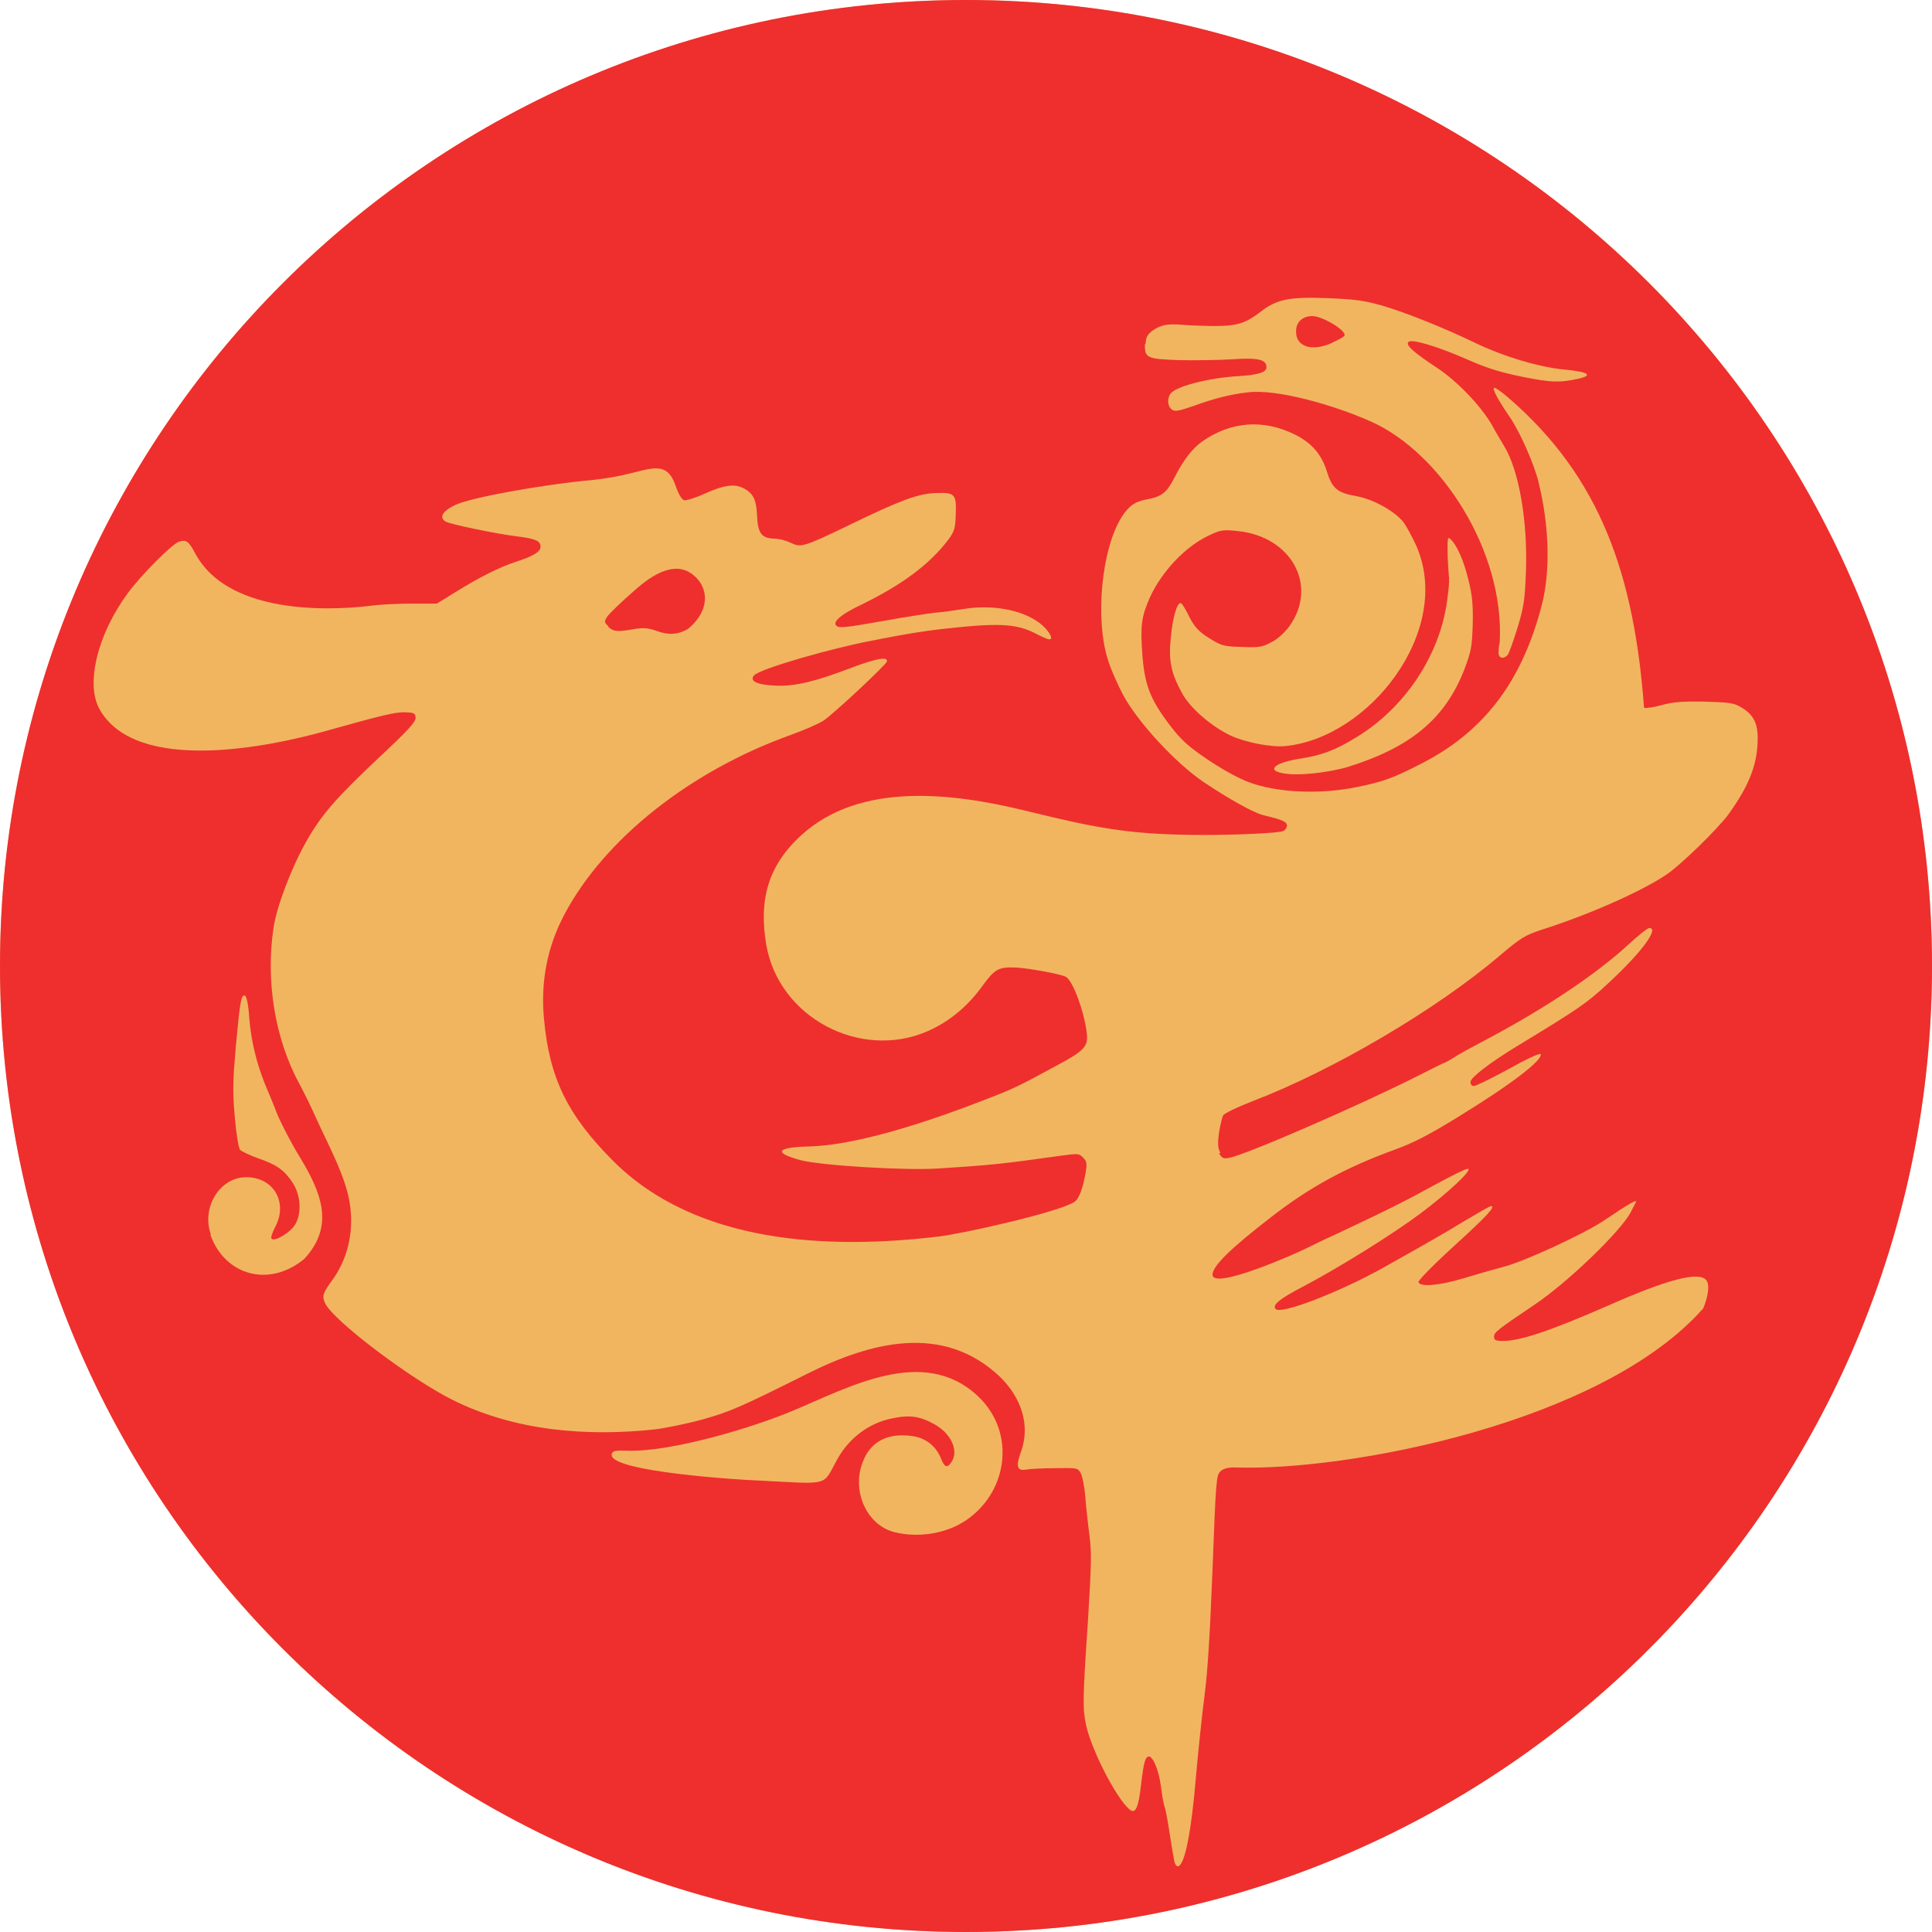
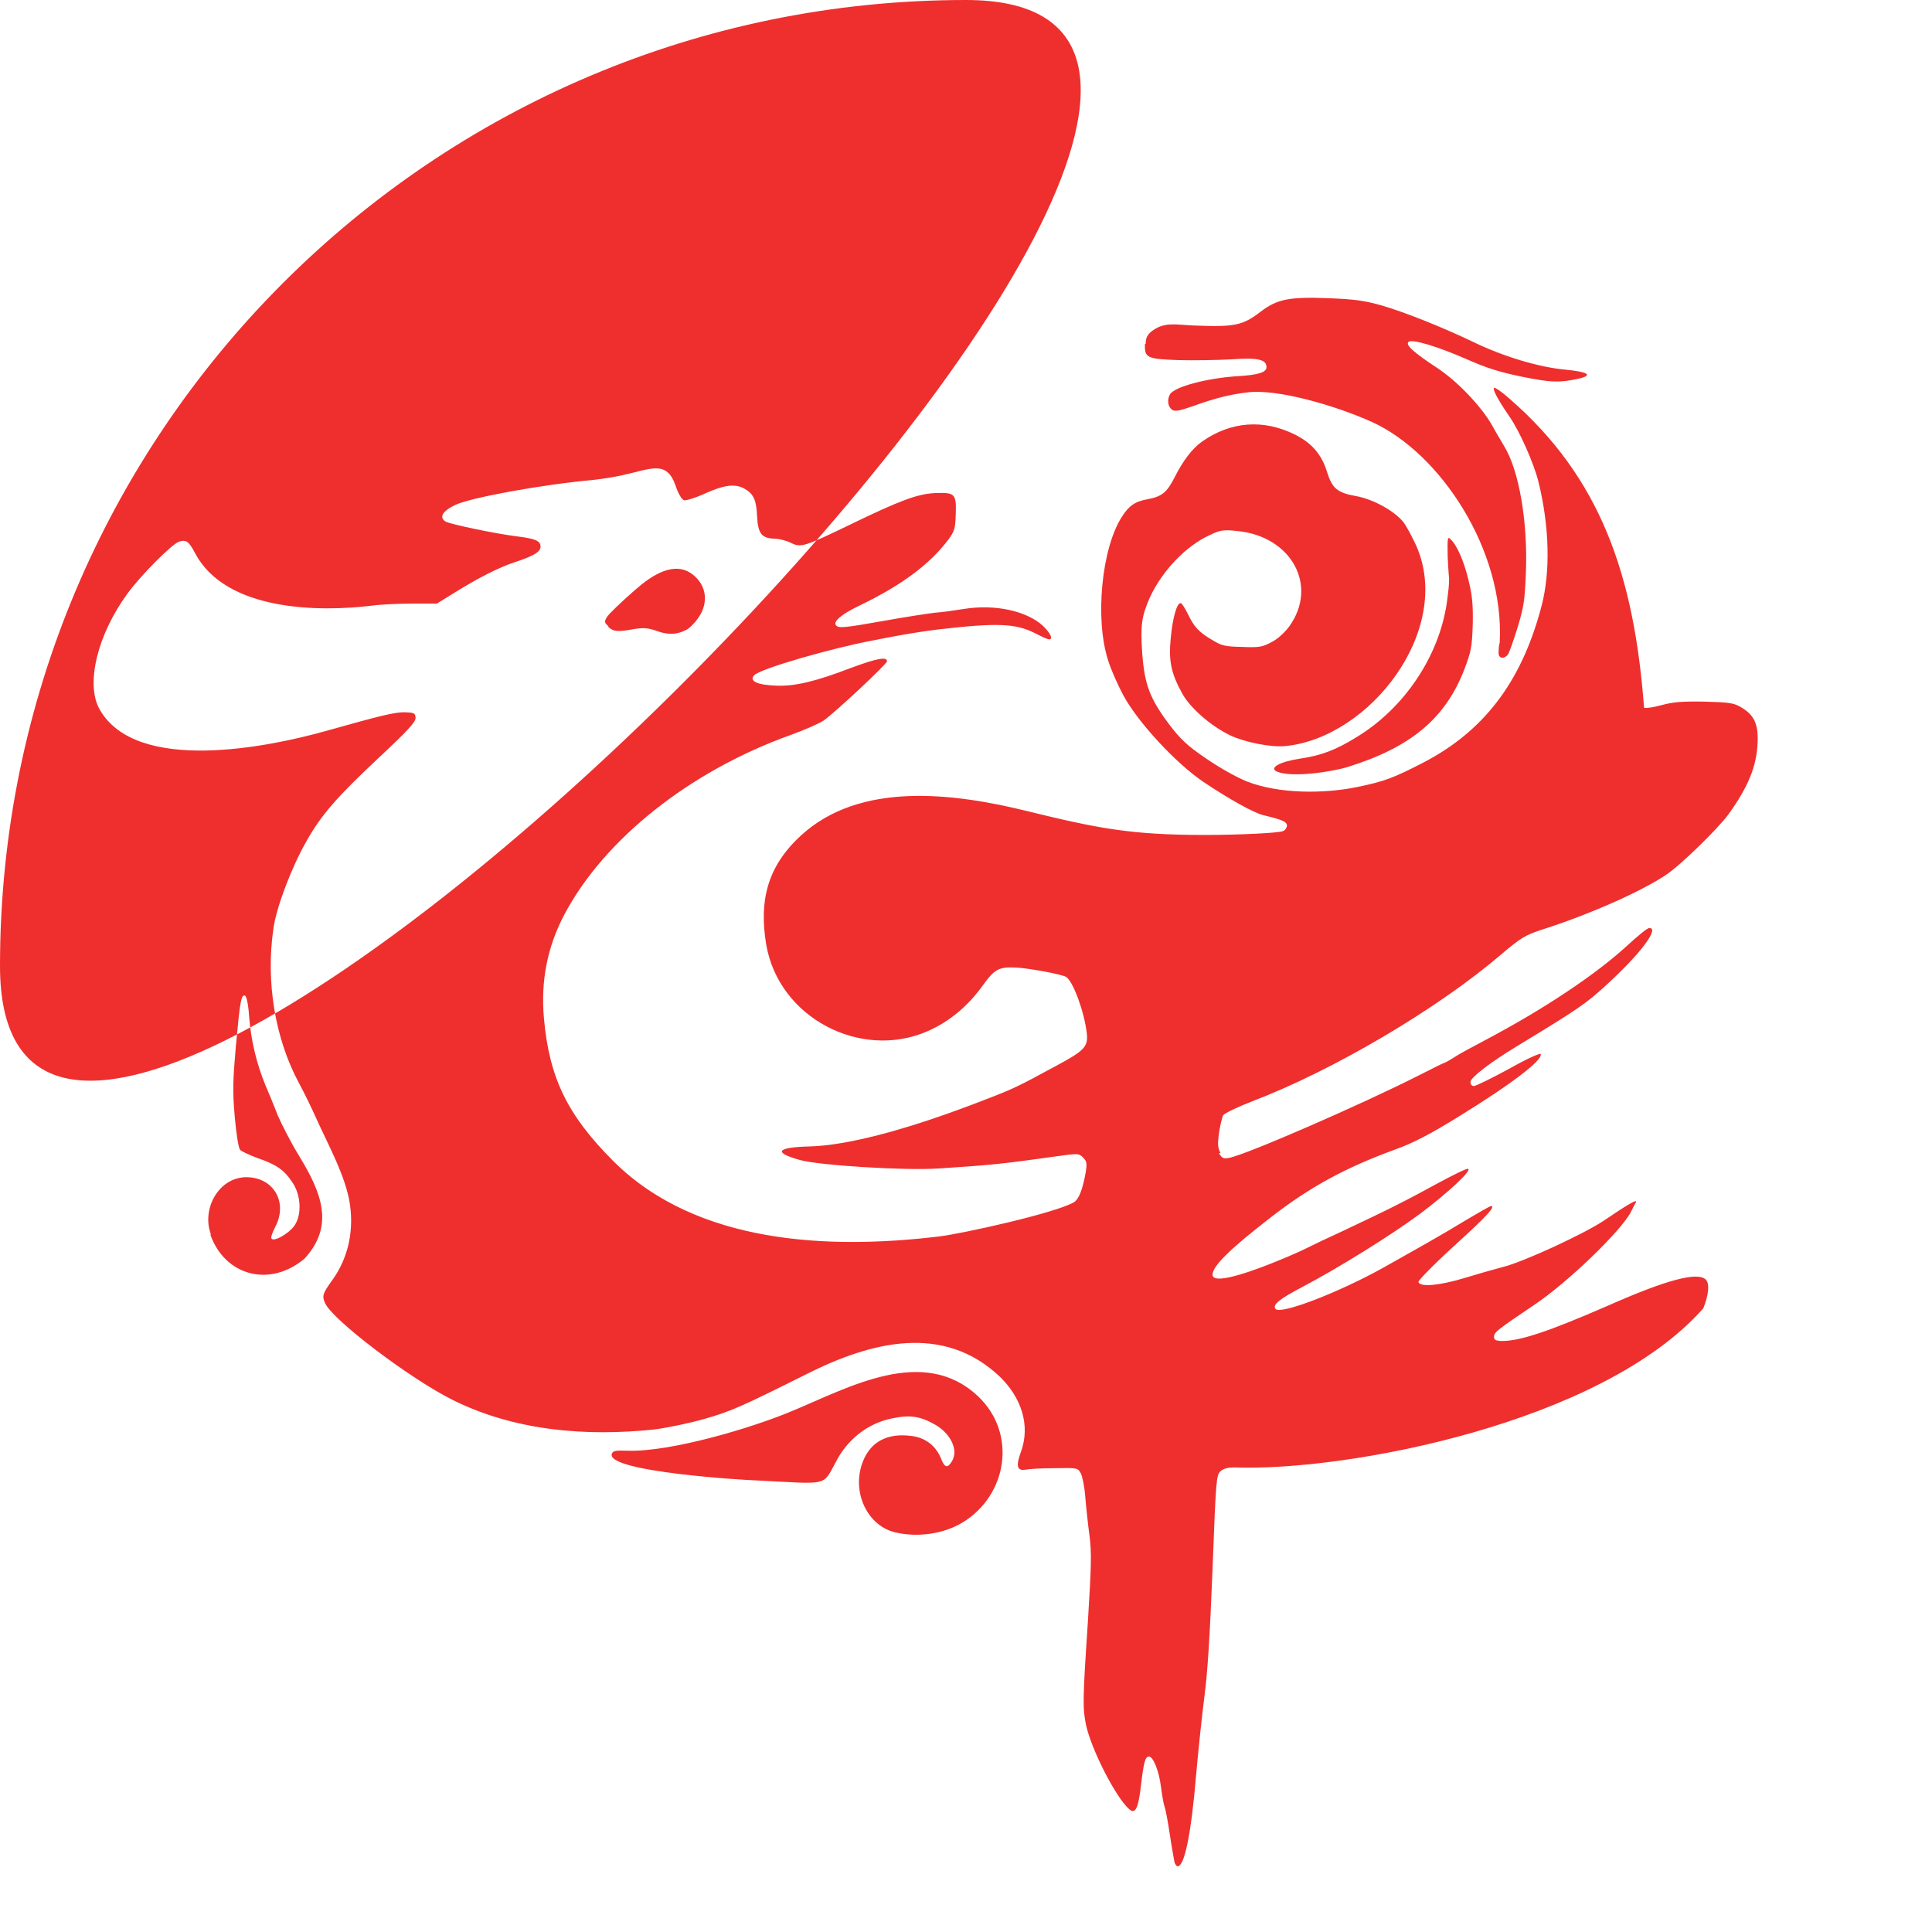
<svg xmlns="http://www.w3.org/2000/svg" id="Layer_2" viewBox="0 0 50.86 50.86">
  <defs>
    <style>.cls-1{fill:#f1b560;}.cls-1,.cls-2{stroke-width:0px;}.cls-2{fill:#ee2f2e;fill-rule:evenodd;}</style>
  </defs>
  <g id="Layer_1-2">
-     <circle class="cls-1" cx="25.43" cy="25.43" r="25.43" />
    <path class="cls-2" d="M35.07,9.02c.16-.07.3-.15.32-.18.08-.12-.55-.51-.84-.52-.25,0-.43.15-.43.39-.02.42.42.56.96.31Z" />
    <path class="cls-2" d="M16.01,16.5c.14.13.25.14.68.06.26-.04.37-.03.6.05.3.11.53.1.78-.03.08-.04.22-.18.31-.31.27-.38.24-.85-.15-1.15-.48-.37-1.08.03-1.5.4-.37.32-.71.65-.75.72-.08.13-.07.15.04.25Z" />
-     <path class="cls-2" d="M25.43,0C11.39,0,0,11.39,0,25.43s11.39,25.43,25.43,25.43,25.43-11.39,25.43-25.43S39.47,0,25.43,0ZM30.16,9.05c0-.15.04-.25.2-.36.32-.22.6-.14,1.09-.12,1.05.04,1.26,0,1.73-.36.44-.34.77-.4,1.8-.36.7.03.92.06,1.39.19.62.18,1.64.59,2.43.97.76.37,1.72.66,2.4.72.62.06.75.15.35.24-.5.11-.72.1-1.47-.05-.58-.12-.92-.22-1.46-.46-.8-.35-1.45-.54-1.54-.46-.09.08.14.28.73.67.54.35,1.17,1.01,1.46,1.51.08.15.23.4.33.57.39.64.62,1.98.57,3.31-.03.73-.05.9-.22,1.46-.11.35-.22.67-.26.72-.1.11-.22.1-.24-.03,0-.06,0-.19.03-.3.13-2.42-1.56-4.98-3.36-5.8-1-.45-2.52-.88-3.28-.78-.45.05-.88.16-1.43.36-.35.12-.47.15-.55.1-.12-.08-.14-.27-.06-.41.12-.2.98-.43,1.82-.48.5-.03.72-.1.72-.23,0-.21-.22-.26-.93-.21-.36.02-.98.03-1.39.02-.83-.03-.89-.06-.88-.42ZM38.15,15.26s-.03-.32-.04-.61c-.01-.49,0-.53.07-.46.17.15.36.58.48,1.09.1.4.12.65.11,1.16-.02.6-.04.7-.22,1.18-.5,1.29-1.4,2.05-3.07,2.57-.42.13-1.48.29-1.87.12-.21-.1.09-.26.62-.34.54-.08.93-.22,1.49-.57,1.25-.76,2.17-2.13,2.37-3.55.04-.29.07-.56.05-.6ZM5.55,32.49c-.25-.68.22-1.51.95-1.5.71.01,1.09.67.74,1.32-.07.14-.12.27-.09.3.07.08.44-.13.59-.33.21-.28.19-.81-.04-1.15-.21-.32-.41-.47-.91-.64-.22-.08-.43-.18-.47-.22-.04-.05-.1-.41-.14-.87-.06-.68-.05-.95.03-1.87.11-1.2.14-1.35.24-1.32.04.02.09.24.11.57.05.62.19,1.2.42,1.77.09.21.24.57.33.81.1.23.35.72.57,1.08.58.95.94,1.83.13,2.7-.93.77-2.09.43-2.47-.63ZM25.32,40.09c-.48.29-1.17.39-1.75.25-.74-.17-1.16-1.07-.86-1.85.2-.53.64-.77,1.27-.69.37.04.65.25.79.59.1.26.18.27.3.06.16-.29-.05-.72-.46-.95-.39-.22-.66-.26-1.13-.16-.6.12-1.12.51-1.43,1.06-.42.75-.14.67-2.18.57-.14,0-3.98-.22-3.76-.71.03-.07.12-.08.4-.07,1.15.04,3.31-.61,4.33-1.04,1.5-.62,3.47-1.75,4.91-.39,1.03.98.77,2.6-.41,3.32ZM32.09,30.36c.08.13.12.15.27.12.44-.08,3.47-1.4,4.97-2.16.36-.18.67-.34.69-.34.02,0,.14-.07.27-.15.13-.09.51-.29.83-.46,1.53-.81,2.88-1.71,3.72-2.48.28-.26.54-.47.58-.46.27,0-.22.66-1.1,1.47-.56.52-.77.66-2.4,1.65-.69.42-1.2.81-1.21.93,0,.06.03.11.09.11.05,0,.46-.2.92-.45.46-.26.83-.43.84-.39.05.16-.77.79-2.17,1.65-.76.47-1.19.69-1.66.86-1.29.47-2.24.98-3.28,1.79-1.06.82-1.52,1.27-1.53,1.5-.02.44,2.28-.59,2.41-.66.24-.12.68-.33.99-.47,1.34-.63,1.76-.85,2.49-1.25.43-.23.8-.42.84-.4.1.04-.52.62-1.25,1.17-.75.56-2.15,1.43-3.08,1.92-.65.34-.83.49-.74.6.14.15,1.65-.43,2.82-1.08.96-.54,1.57-.88,2.19-1.26.34-.2.63-.37.66-.37.13,0-.08.24-.95,1.03-.55.5-.97.93-.96.97.04.14.56.09,1.19-.1.33-.1.78-.23,1.01-.29.55-.13,2.16-.88,2.67-1.22.65-.44.92-.6.85-.48-.03.05-.09.17-.13.25-.26.5-1.67,1.86-2.54,2.44-.98.66-1.05.72-1.06.83,0,.09.03.11.17.12.47.02,1.25-.24,2.81-.92,1.58-.7,2.39-.91,2.6-.69.1.11.07.4-.07.75-2.67,3.03-9.4,4.3-12.35,4.19-.17,0-.28.03-.36.1-.11.11-.12.19-.21,2.58-.07,1.77-.13,2.71-.21,3.32-.06.46-.16,1.4-.22,2.07-.13,1.58-.31,2.44-.49,2.43-.03,0-.06-.05-.08-.1-.01-.06-.07-.37-.12-.71-.05-.33-.11-.67-.14-.75-.03-.08-.07-.32-.1-.55-.05-.4-.2-.77-.31-.78-.1,0-.14.14-.21.73-.07.63-.15.8-.31.66-.35-.3-1-1.57-1.14-2.22-.09-.44-.09-.65.05-2.74.09-1.47.1-1.79.04-2.25-.04-.3-.09-.76-.11-1.02-.02-.27-.08-.55-.12-.62-.08-.14-.09-.14-.69-.13-.33,0-.68.02-.77.04-.22.03-.25-.1-.11-.48.25-.7,0-1.42-.55-1.96-1.5-1.43-3.42-.92-5.09-.08-1.78.89-2.02.99-2.72,1.19-.39.11-.97.23-1.29.27-1.8.19-3.68.04-5.32-.78-1.12-.56-3.14-2.09-3.35-2.54-.09-.19-.06-.27.18-.6.38-.52.59-1.22.47-2.02-.11-.73-.58-1.57-.89-2.26-.11-.25-.31-.66-.44-.9-.64-1.18-.89-2.69-.68-4.1.08-.56.48-1.61.87-2.29.39-.69.79-1.15,1.91-2.2.78-.73.97-.94.96-1.05-.01-.12-.04-.13-.29-.14-.27,0-.6.08-2.06.49-1.49.42-5,1.15-5.97-.57-.37-.66-.06-1.96.74-3.05.36-.49,1.16-1.29,1.35-1.36.19-.06.26-.02.44.33.82,1.49,3.22,1.53,4.67,1.35.22-.03.69-.05,1.04-.05h.64s.42-.26.42-.26c.69-.43,1.21-.69,1.63-.83.49-.16.68-.27.68-.41,0-.15-.13-.21-.62-.27-.57-.07-1.76-.32-1.88-.39-.18-.11-.08-.28.26-.44.41-.19,2.24-.53,3.66-.66.19-.02.5-.07.69-.11.8-.17,1.21-.43,1.45.28.07.21.16.35.22.37.05.01.29-.06.53-.17.53-.24.81-.27,1.05-.14.25.14.32.3.34.72.02.46.12.59.45.6.14,0,.34.06.44.11.26.13.34.11,1.56-.48,1.32-.64,1.78-.81,2.24-.83.52-.02.56.02.54.56-.01.38-.04.45-.19.66-.49.65-1.22,1.2-2.34,1.74-.46.22-.69.41-.63.51.06.1.21.08,1.29-.11.55-.1,1.15-.19,1.32-.21.17-.01.52-.06.77-.1.81-.13,1.64.05,2.07.44.2.19.29.37.16.36-.03,0-.19-.07-.36-.16-.52-.26-.99-.28-2.55-.1-.74.09-1.52.25-1.72.29-1.03.19-2.97.74-3.13.92-.13.15.08.25.58.27.5.02,1.04-.11,1.98-.47.67-.25.95-.3.94-.17,0,.07-1.39,1.37-1.67,1.56-.12.08-.51.25-.87.38-2.65.95-4.9,2.74-5.95,4.72-.45.85-.63,1.76-.54,2.74.14,1.57.62,2.55,1.83,3.76,2.19,2.18,5.66,2.33,8.57,1.98.65-.08,3.07-.62,3.55-.9.13-.08.23-.33.31-.78.04-.25.03-.3-.07-.4-.11-.11-.13-.11-.7-.03-1.42.2-1.71.23-3.1.32-.88.06-3.12-.08-3.64-.22-.73-.2-.63-.34.25-.36,1.03-.03,2.64-.46,4.66-1.25.73-.28.84-.34,1.82-.87.75-.4.85-.51.81-.86-.06-.54-.35-1.35-.54-1.48-.1-.07-1.02-.24-1.34-.25-.44-.02-.55.05-.85.46-.39.55-.89.97-1.47,1.22-1.75.76-3.91-.35-4.24-2.29-.19-1.15.03-2.05.91-2.86,1.56-1.44,4.02-1.12,5.91-.66,1.92.47,2.77.64,4.74.64.87,0,1.92-.05,2.04-.1.06-.02.1-.08.11-.14,0-.11-.12-.16-.62-.28-.25-.06-.9-.42-1.57-.87-.73-.49-1.74-1.58-2.12-2.29-.15-.28-.33-.69-.4-.92-.35-1.09-.17-2.94.36-3.77.19-.3.35-.41.69-.47.37-.07.5-.18.7-.57.22-.44.47-.77.73-.95.76-.53,1.61-.59,2.44-.18.44.22.7.52.84.97.14.45.27.56.77.65.45.08,1.01.39,1.25.69.08.11.23.39.34.63.96,2.22-1.23,5.04-3.45,5.26-.37.04-1.07-.1-1.45-.28-.52-.25-1.05-.72-1.26-1.09-.3-.54-.37-.87-.31-1.47.05-.55.17-.96.27-.92.03.01.11.14.18.28.16.34.29.48.63.68.26.16.34.18.8.19.46.02.54,0,.78-.13.16-.08.35-.26.46-.41.77-1.07.06-2.37-1.36-2.51-.36-.04-.45-.03-.72.1-.63.28-1.27.95-1.59,1.65-.22.5-.25.73-.2,1.47.06.82.2,1.19.71,1.87.29.38.46.55.96.89.38.26.79.49,1.08.61.84.33,2.02.33,2.9.15.73-.15.96-.24,1.74-.64,1.74-.9,2.64-2.3,3.12-4.12.24-.91.21-2.1-.08-3.28-.12-.48-.49-1.32-.76-1.71-.31-.45-.45-.72-.41-.76.02-.02.2.1.39.27,2.42,2.09,3.3,4.67,3.56,8.15.05.02.26-.01.47-.07.29-.08.54-.1,1.11-.09.65.02.77.03.96.14.35.2.47.44.45.92-.02.64-.25,1.19-.77,1.91-.28.38-1.25,1.33-1.64,1.59-.64.43-2,1.04-3.29,1.45-.42.14-.54.21-1.08.67-1.68,1.43-4.4,3.03-6.52,3.84-.39.15-.74.32-.77.37-.03.06-.08.27-.11.47-.04.29-.03.4.04.52Z" />
+     <path class="cls-2" d="M25.43,0C11.39,0,0,11.39,0,25.43S39.47,0,25.43,0ZM30.16,9.05c0-.15.04-.25.2-.36.32-.22.6-.14,1.09-.12,1.05.04,1.26,0,1.73-.36.44-.34.77-.4,1.8-.36.7.03.92.06,1.39.19.62.18,1.64.59,2.43.97.76.37,1.72.66,2.4.72.62.06.75.15.35.24-.5.11-.72.1-1.47-.05-.58-.12-.92-.22-1.46-.46-.8-.35-1.45-.54-1.54-.46-.09.08.14.28.73.67.54.35,1.17,1.01,1.46,1.51.08.15.23.4.33.57.39.64.62,1.98.57,3.31-.03.73-.05.9-.22,1.46-.11.35-.22.67-.26.72-.1.11-.22.1-.24-.03,0-.06,0-.19.03-.3.13-2.42-1.56-4.98-3.36-5.8-1-.45-2.52-.88-3.28-.78-.45.05-.88.16-1.43.36-.35.12-.47.15-.55.1-.12-.08-.14-.27-.06-.41.12-.2.98-.43,1.82-.48.5-.03.72-.1.72-.23,0-.21-.22-.26-.93-.21-.36.02-.98.03-1.39.02-.83-.03-.89-.06-.88-.42ZM38.15,15.26s-.03-.32-.04-.61c-.01-.49,0-.53.07-.46.17.15.36.58.48,1.09.1.4.12.65.11,1.16-.02.6-.04.7-.22,1.18-.5,1.29-1.4,2.05-3.07,2.57-.42.13-1.48.29-1.87.12-.21-.1.09-.26.62-.34.54-.08.93-.22,1.49-.57,1.25-.76,2.17-2.13,2.37-3.55.04-.29.07-.56.05-.6ZM5.55,32.49c-.25-.68.22-1.51.95-1.5.71.01,1.09.67.74,1.32-.07.14-.12.27-.09.3.07.08.44-.13.59-.33.21-.28.19-.81-.04-1.15-.21-.32-.41-.47-.91-.64-.22-.08-.43-.18-.47-.22-.04-.05-.1-.41-.14-.87-.06-.68-.05-.95.03-1.87.11-1.2.14-1.35.24-1.32.04.02.09.24.11.57.05.62.19,1.2.42,1.77.09.21.24.57.33.81.1.23.35.72.57,1.08.58.95.94,1.83.13,2.7-.93.77-2.09.43-2.47-.63ZM25.32,40.09c-.48.29-1.17.39-1.75.25-.74-.17-1.16-1.07-.86-1.85.2-.53.64-.77,1.27-.69.37.04.65.25.79.59.1.26.18.27.3.06.16-.29-.05-.72-.46-.95-.39-.22-.66-.26-1.13-.16-.6.12-1.12.51-1.43,1.06-.42.75-.14.67-2.18.57-.14,0-3.98-.22-3.76-.71.03-.07.12-.08.4-.07,1.15.04,3.31-.61,4.33-1.04,1.5-.62,3.47-1.75,4.91-.39,1.03.98.77,2.6-.41,3.32ZM32.09,30.36c.08.13.12.15.27.12.44-.08,3.47-1.4,4.97-2.16.36-.18.67-.34.69-.34.02,0,.14-.07.27-.15.13-.09.51-.29.83-.46,1.53-.81,2.88-1.71,3.72-2.48.28-.26.54-.47.58-.46.27,0-.22.66-1.1,1.47-.56.52-.77.66-2.4,1.65-.69.42-1.2.81-1.21.93,0,.06.03.11.09.11.05,0,.46-.2.92-.45.46-.26.83-.43.84-.39.05.16-.77.79-2.17,1.65-.76.47-1.19.69-1.66.86-1.29.47-2.24.98-3.28,1.79-1.06.82-1.52,1.27-1.53,1.5-.02.44,2.28-.59,2.41-.66.24-.12.68-.33.99-.47,1.34-.63,1.76-.85,2.49-1.25.43-.23.8-.42.84-.4.1.04-.52.62-1.25,1.17-.75.56-2.15,1.43-3.08,1.92-.65.34-.83.49-.74.6.14.15,1.65-.43,2.82-1.08.96-.54,1.57-.88,2.19-1.26.34-.2.63-.37.66-.37.13,0-.08.24-.95,1.03-.55.5-.97.93-.96.97.04.14.56.09,1.19-.1.33-.1.78-.23,1.01-.29.55-.13,2.16-.88,2.67-1.22.65-.44.92-.6.85-.48-.03.05-.09.17-.13.25-.26.5-1.67,1.86-2.54,2.44-.98.66-1.05.72-1.06.83,0,.09.03.11.17.12.47.02,1.25-.24,2.81-.92,1.58-.7,2.39-.91,2.6-.69.1.11.07.4-.07.75-2.67,3.03-9.4,4.3-12.35,4.19-.17,0-.28.03-.36.1-.11.11-.12.19-.21,2.58-.07,1.77-.13,2.71-.21,3.32-.06.46-.16,1.4-.22,2.07-.13,1.58-.31,2.44-.49,2.43-.03,0-.06-.05-.08-.1-.01-.06-.07-.37-.12-.71-.05-.33-.11-.67-.14-.75-.03-.08-.07-.32-.1-.55-.05-.4-.2-.77-.31-.78-.1,0-.14.14-.21.73-.07.63-.15.8-.31.66-.35-.3-1-1.57-1.14-2.22-.09-.44-.09-.65.05-2.74.09-1.47.1-1.79.04-2.25-.04-.3-.09-.76-.11-1.02-.02-.27-.08-.55-.12-.62-.08-.14-.09-.14-.69-.13-.33,0-.68.02-.77.04-.22.03-.25-.1-.11-.48.25-.7,0-1.42-.55-1.96-1.5-1.43-3.42-.92-5.09-.08-1.78.89-2.02.99-2.72,1.19-.39.11-.97.23-1.29.27-1.8.19-3.68.04-5.32-.78-1.12-.56-3.14-2.09-3.35-2.54-.09-.19-.06-.27.18-.6.38-.52.59-1.22.47-2.02-.11-.73-.58-1.57-.89-2.26-.11-.25-.31-.66-.44-.9-.64-1.18-.89-2.69-.68-4.1.08-.56.48-1.61.87-2.29.39-.69.79-1.15,1.91-2.2.78-.73.97-.94.96-1.05-.01-.12-.04-.13-.29-.14-.27,0-.6.08-2.06.49-1.49.42-5,1.15-5.97-.57-.37-.66-.06-1.96.74-3.05.36-.49,1.16-1.29,1.35-1.36.19-.06.26-.02.44.33.82,1.49,3.22,1.53,4.67,1.35.22-.03.69-.05,1.04-.05h.64s.42-.26.42-.26c.69-.43,1.21-.69,1.63-.83.49-.16.68-.27.68-.41,0-.15-.13-.21-.62-.27-.57-.07-1.76-.32-1.88-.39-.18-.11-.08-.28.26-.44.41-.19,2.24-.53,3.66-.66.19-.02.5-.07.69-.11.8-.17,1.21-.43,1.45.28.07.21.16.35.22.37.05.01.29-.06.53-.17.53-.24.81-.27,1.05-.14.25.14.32.3.34.72.02.46.12.59.45.6.14,0,.34.06.44.11.26.13.34.11,1.56-.48,1.32-.64,1.78-.81,2.24-.83.52-.02.56.02.54.56-.01.38-.04.45-.19.66-.49.65-1.22,1.2-2.34,1.74-.46.22-.69.41-.63.51.06.1.21.08,1.29-.11.55-.1,1.15-.19,1.32-.21.17-.01.52-.06.77-.1.81-.13,1.64.05,2.07.44.2.19.29.37.16.36-.03,0-.19-.07-.36-.16-.52-.26-.99-.28-2.55-.1-.74.09-1.52.25-1.72.29-1.03.19-2.97.74-3.13.92-.13.15.08.25.58.27.5.02,1.04-.11,1.98-.47.67-.25.95-.3.94-.17,0,.07-1.39,1.37-1.67,1.56-.12.08-.51.25-.87.38-2.65.95-4.9,2.74-5.95,4.72-.45.85-.63,1.76-.54,2.74.14,1.57.62,2.55,1.83,3.76,2.19,2.18,5.66,2.33,8.57,1.98.65-.08,3.07-.62,3.55-.9.13-.08.23-.33.31-.78.04-.25.03-.3-.07-.4-.11-.11-.13-.11-.7-.03-1.42.2-1.71.23-3.1.32-.88.06-3.12-.08-3.64-.22-.73-.2-.63-.34.25-.36,1.03-.03,2.64-.46,4.66-1.25.73-.28.84-.34,1.82-.87.75-.4.85-.51.81-.86-.06-.54-.35-1.35-.54-1.48-.1-.07-1.02-.24-1.34-.25-.44-.02-.55.05-.85.46-.39.55-.89.97-1.47,1.22-1.75.76-3.91-.35-4.24-2.29-.19-1.15.03-2.05.91-2.86,1.56-1.44,4.02-1.12,5.91-.66,1.92.47,2.77.64,4.74.64.87,0,1.92-.05,2.04-.1.06-.02.1-.08.11-.14,0-.11-.12-.16-.62-.28-.25-.06-.9-.42-1.57-.87-.73-.49-1.74-1.58-2.12-2.29-.15-.28-.33-.69-.4-.92-.35-1.09-.17-2.94.36-3.77.19-.3.35-.41.69-.47.37-.07.5-.18.7-.57.22-.44.47-.77.73-.95.76-.53,1.61-.59,2.44-.18.44.22.7.52.84.97.14.45.27.56.77.65.45.08,1.01.39,1.25.69.08.11.23.39.34.63.96,2.22-1.23,5.04-3.45,5.26-.37.04-1.07-.1-1.45-.28-.52-.25-1.05-.72-1.26-1.09-.3-.54-.37-.87-.31-1.47.05-.55.17-.96.27-.92.03.01.11.14.18.28.16.34.29.48.63.68.26.16.34.18.8.19.46.02.54,0,.78-.13.16-.08.35-.26.46-.41.77-1.07.06-2.37-1.36-2.51-.36-.04-.45-.03-.72.1-.63.28-1.27.95-1.59,1.65-.22.5-.25.73-.2,1.47.06.82.2,1.19.71,1.87.29.38.46.55.96.89.38.26.79.49,1.08.61.84.33,2.02.33,2.9.15.73-.15.96-.24,1.74-.64,1.74-.9,2.64-2.3,3.12-4.12.24-.91.21-2.1-.08-3.28-.12-.48-.49-1.32-.76-1.71-.31-.45-.45-.72-.41-.76.02-.02.2.1.39.27,2.42,2.09,3.3,4.67,3.56,8.15.05.02.26-.01.47-.07.29-.08.54-.1,1.11-.09.65.02.77.03.96.14.35.2.47.44.45.92-.02.64-.25,1.19-.77,1.91-.28.38-1.25,1.33-1.64,1.59-.64.43-2,1.04-3.29,1.45-.42.14-.54.21-1.08.67-1.68,1.43-4.4,3.03-6.52,3.84-.39.15-.74.32-.77.37-.03.06-.08.27-.11.47-.04.29-.03.4.04.52Z" />
  </g>
</svg>